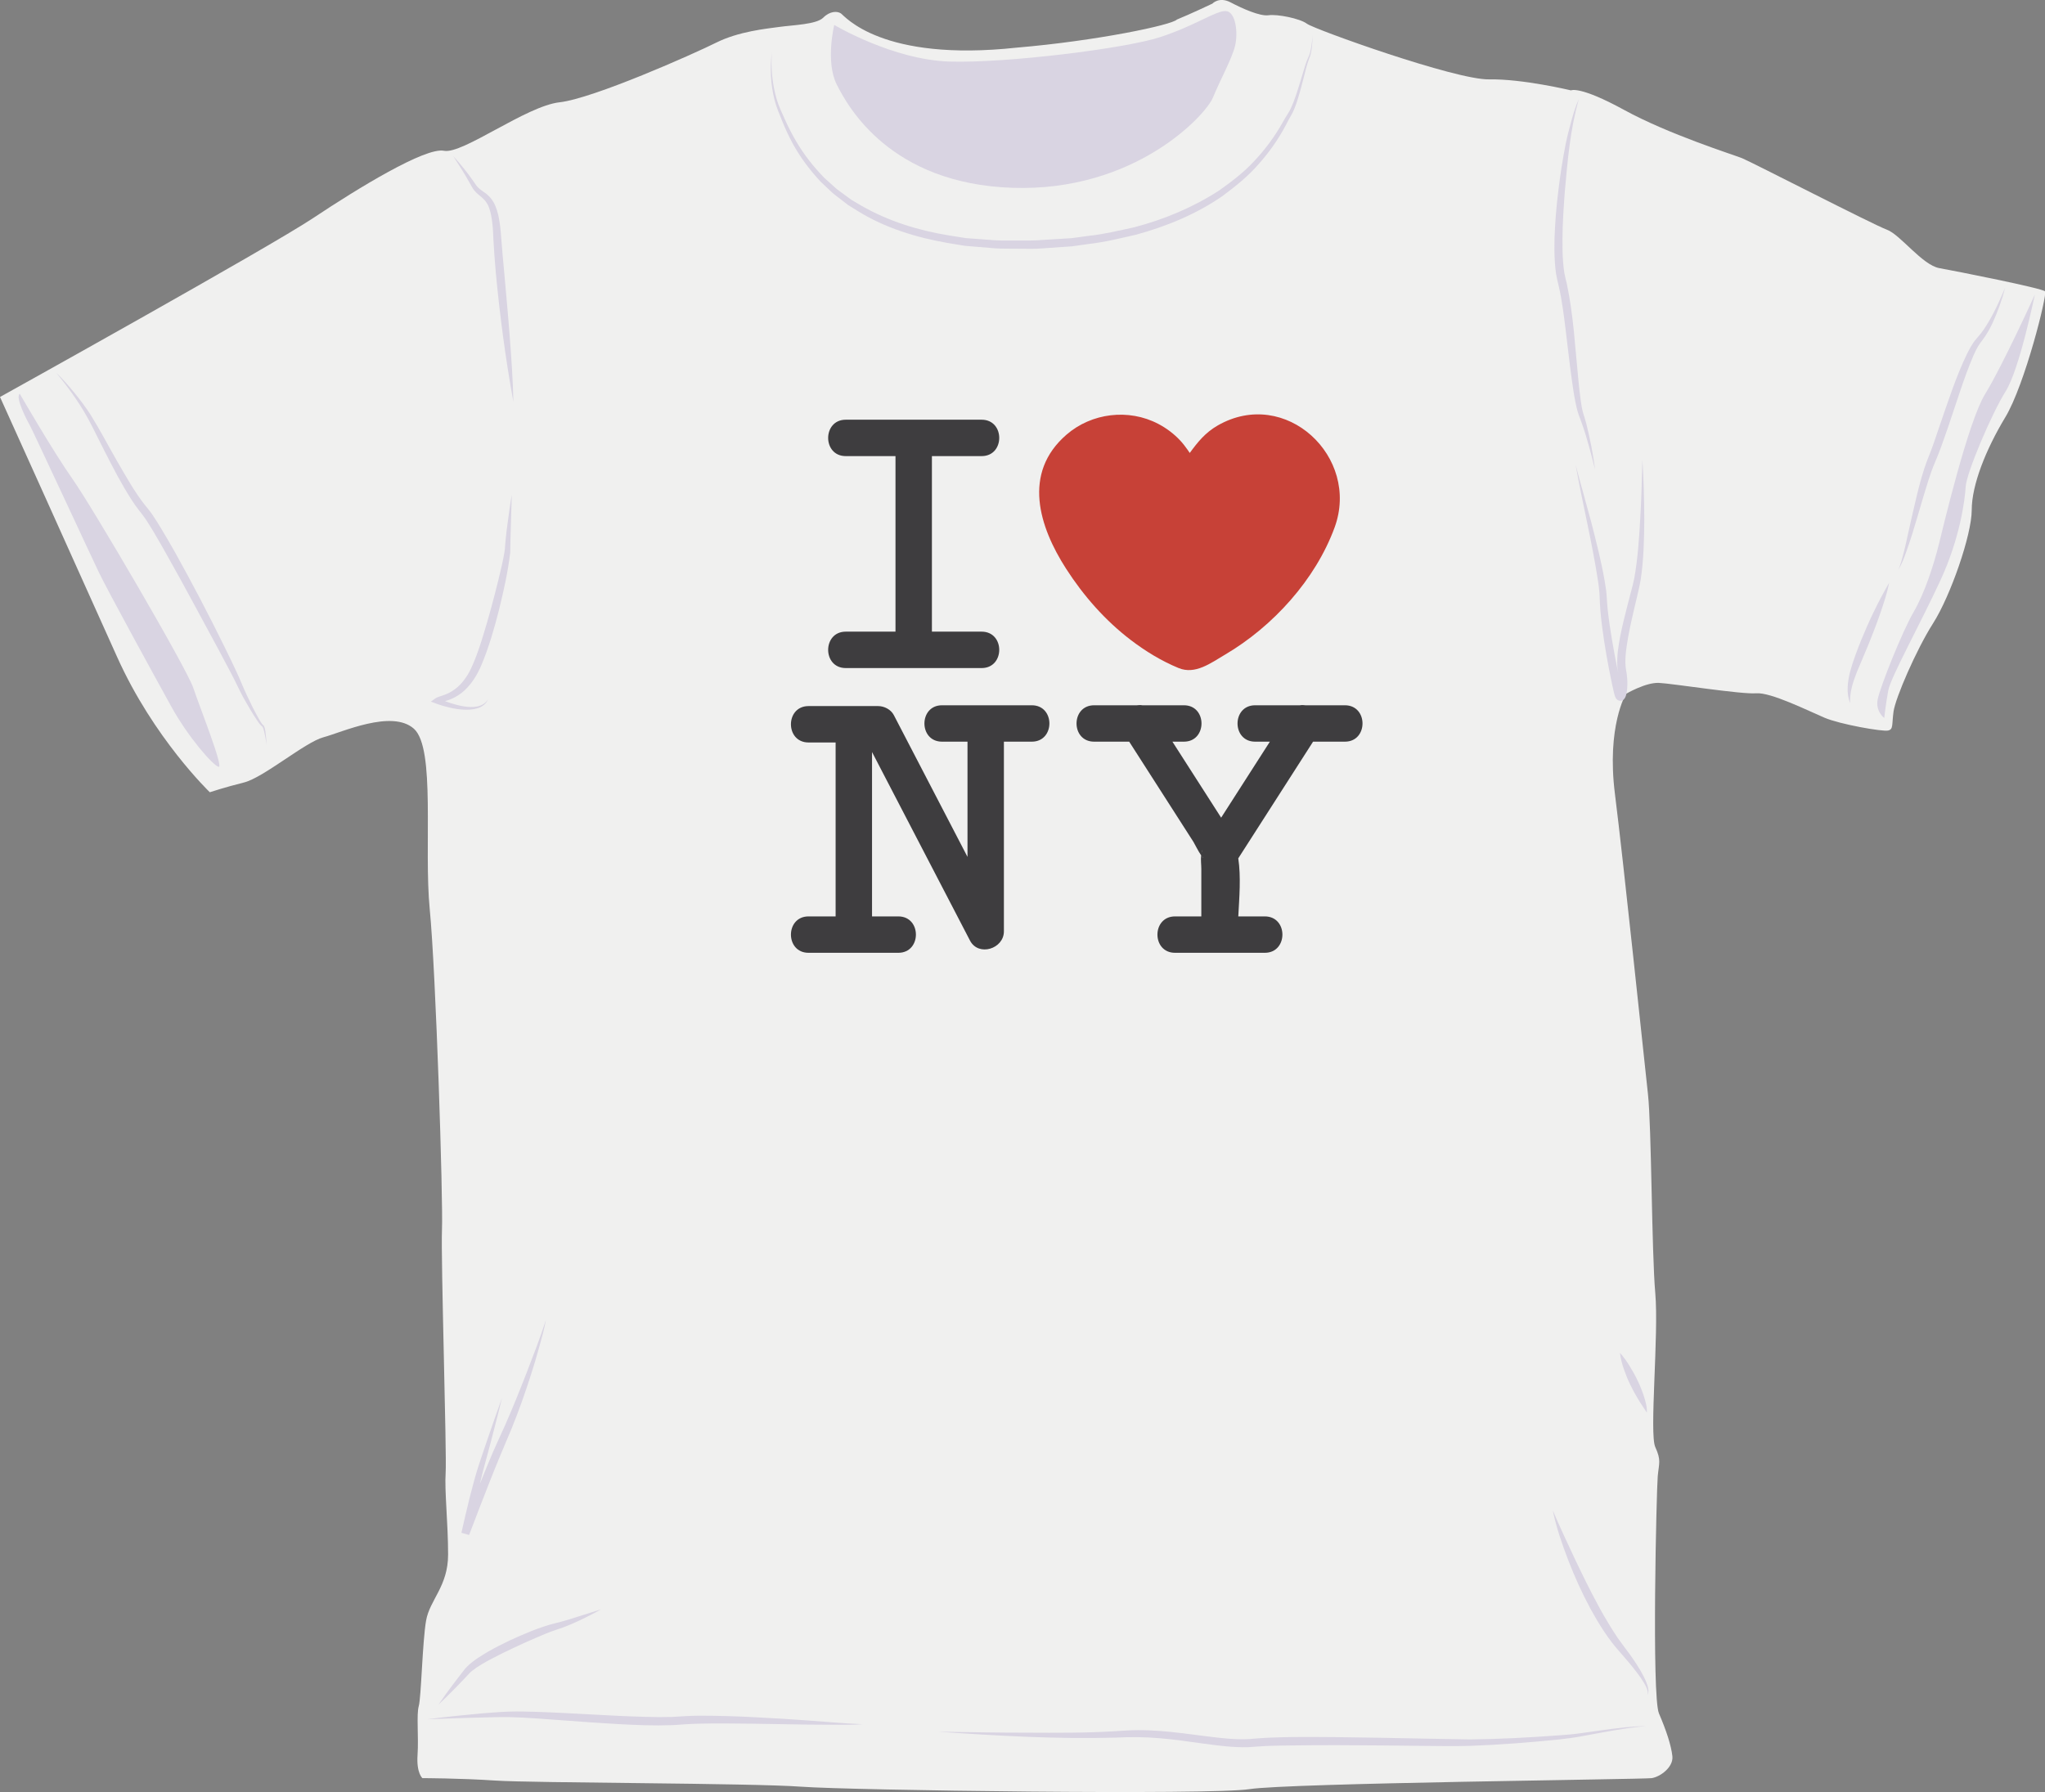
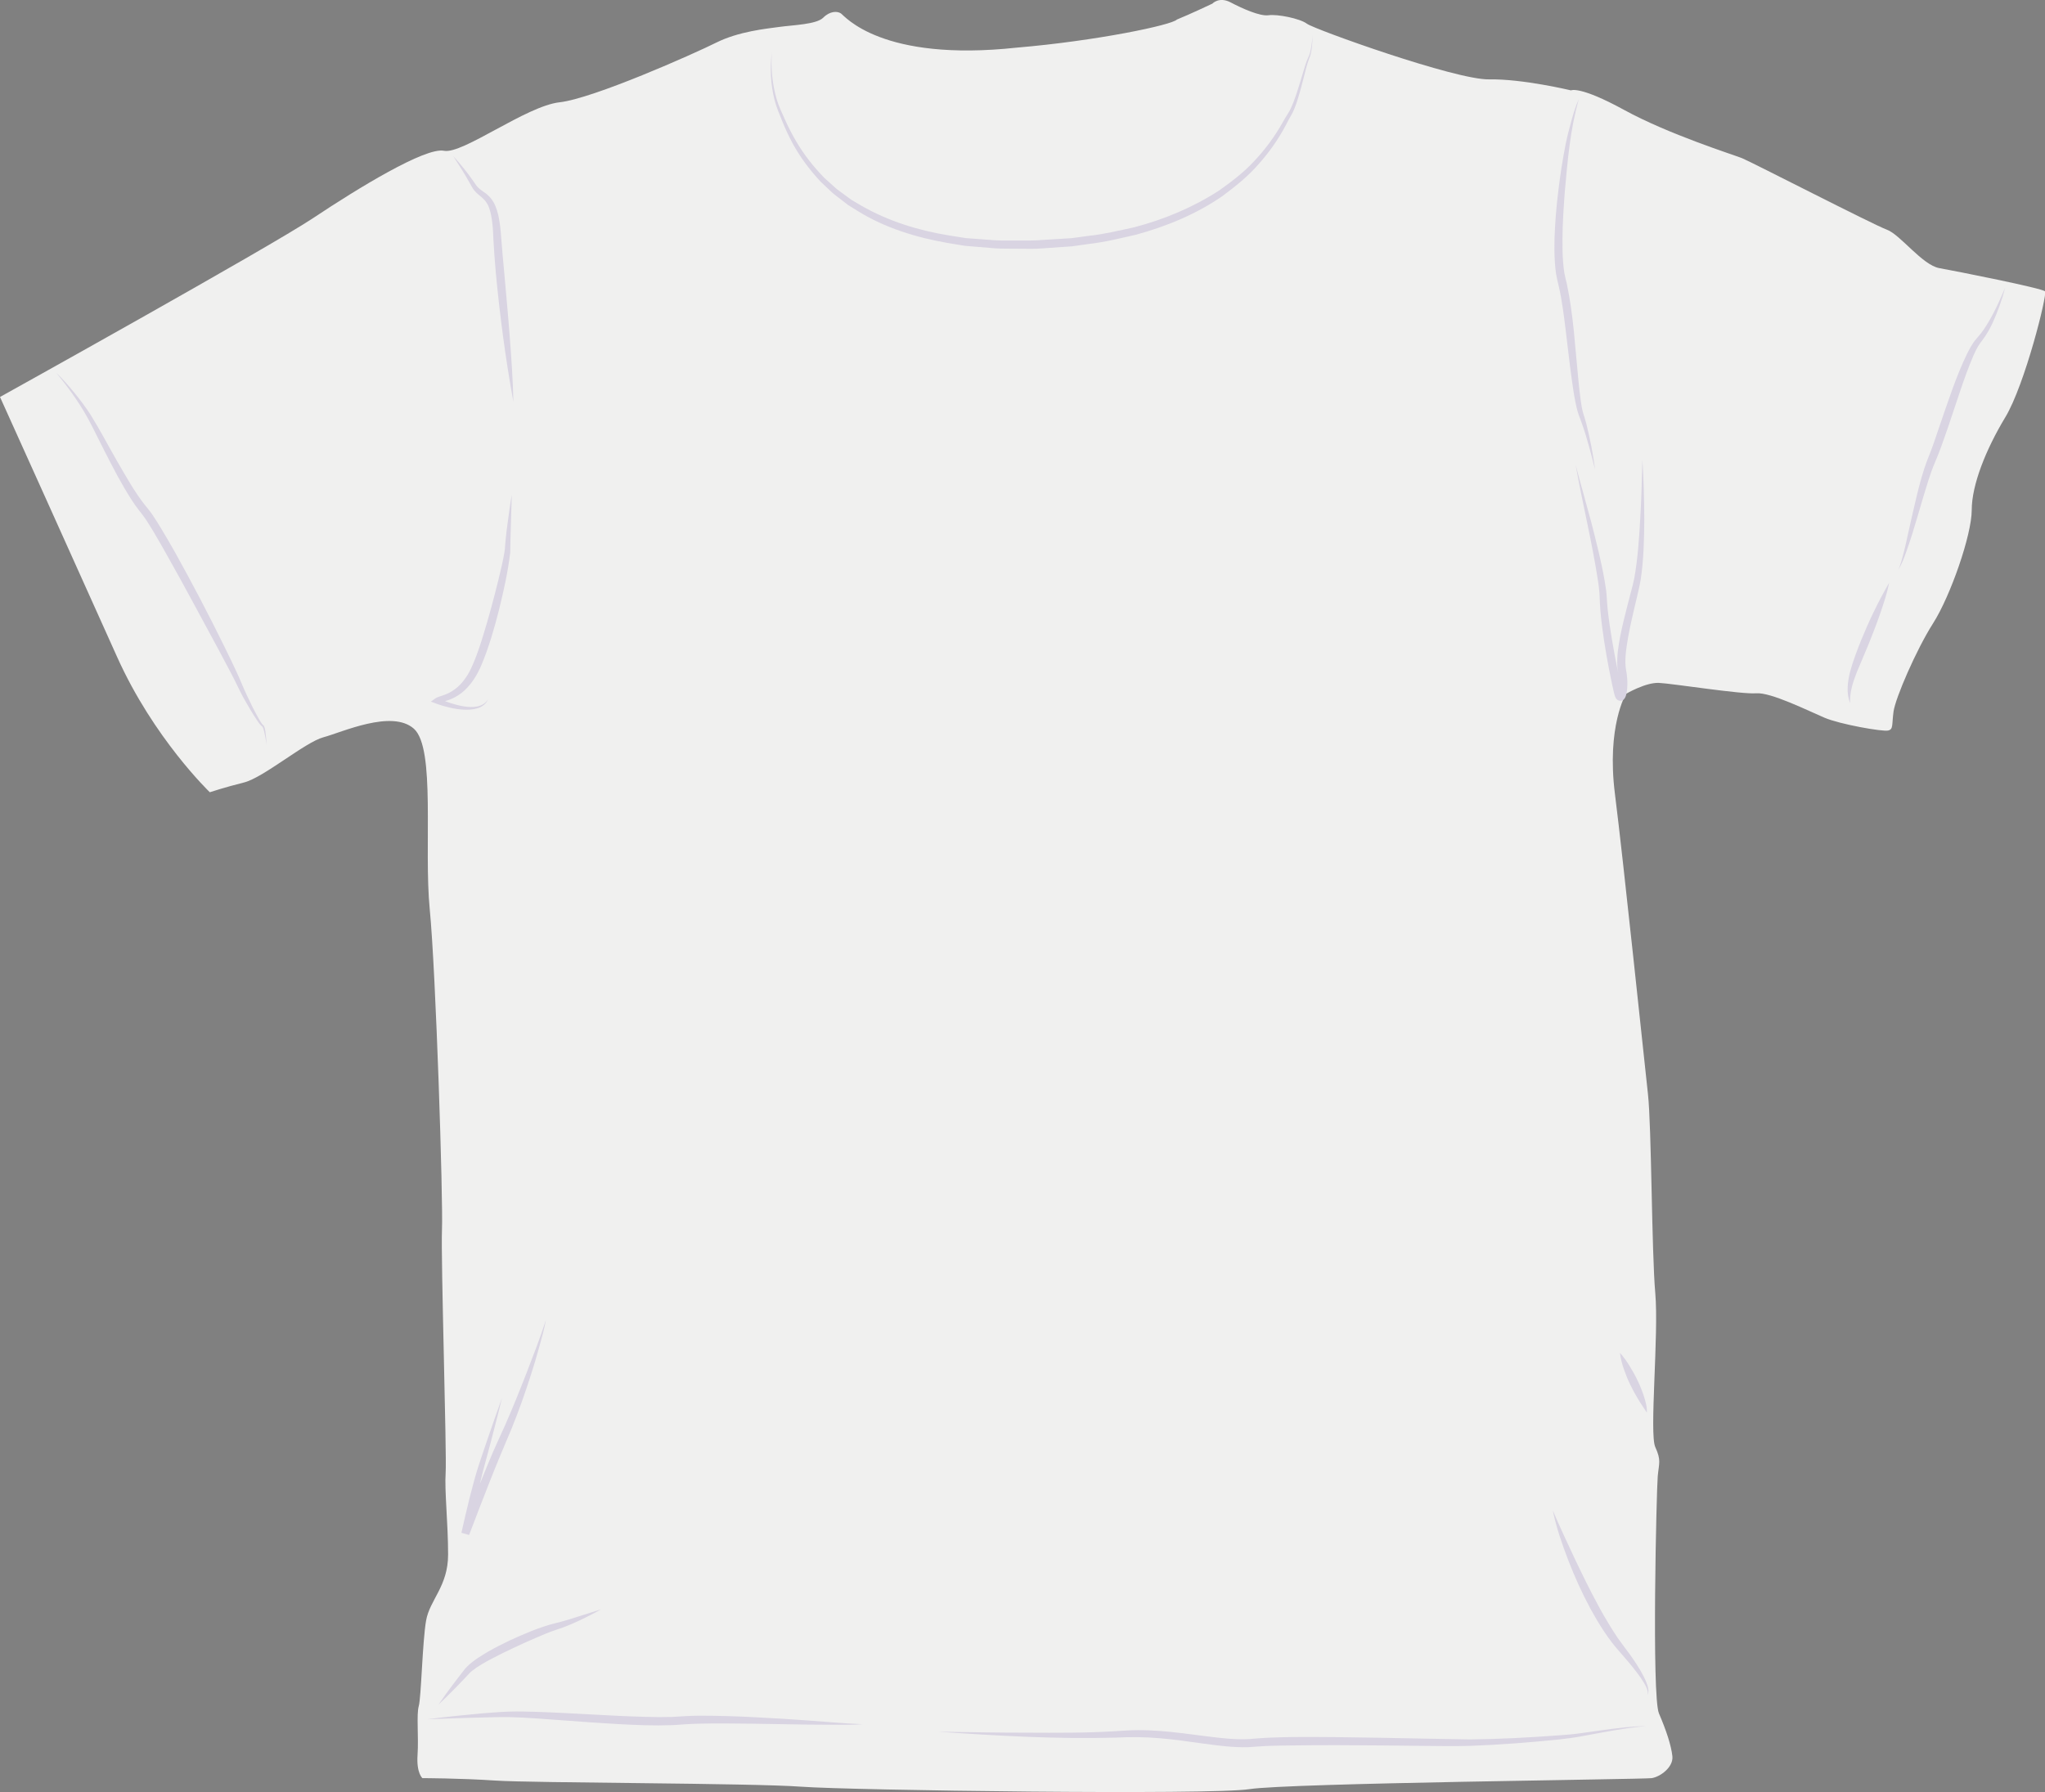
<svg xmlns="http://www.w3.org/2000/svg" height="425.9" preserveAspectRatio="xMidYMid meet" version="1.0" viewBox="0.0 0.0 485.9 425.9" width="485.9" zoomAndPan="magnify">
  <rect x="0.0" y="0.0" width="485.9" height="425.9" fill="#808080" stroke="none" />
  <defs>
    <clipPath id="a">
      <path d="M 0 0 L 485.949 0 L 485.949 425.852 L 0 425.852 Z M 0 0" />
    </clipPath>
  </defs>
  <g>
    <g clip-path="url(#a)" id="change1_1">
      <path d="M 0 94.336 C 0 94.336 63.824 58.879 74.461 51.785 C 85.102 44.695 101.059 34.945 105.488 35.828 C 109.922 36.719 124.992 25.191 132.969 24.305 C 140.945 23.422 164.883 12.781 170.199 10.121 C 175.52 7.465 182.098 6.816 185.289 6.383 C 188.484 5.945 194 5.801 195.598 4.203 C 197.191 2.605 198.934 2.605 199.805 3.188 C 200.676 3.77 209.387 14.801 241.609 11.316 C 260.48 9.719 278.48 5.945 279.641 4.641 C 282.547 3.477 288.062 0.863 288.062 0.863 C 288.062 0.863 289.656 -0.879 292.414 0.574 C 295.176 2.027 299.383 3.914 301.414 3.621 C 303.445 3.332 308.816 4.348 310.562 5.656 C 312.305 6.961 345.836 19.012 353.816 18.863 C 361.801 18.719 373.27 21.477 373.27 21.477 C 373.27 21.477 375.301 20.316 385.898 26.121 C 396.492 31.93 411.734 36.719 413.914 37.59 C 416.09 38.461 445.121 53.41 448.316 54.574 C 451.508 55.734 456.734 62.992 460.801 63.719 C 464.863 64.445 485.332 68.508 485.91 69.234 C 486.492 69.961 481.121 91.441 476.477 99.137 C 471.832 106.828 468.492 115.25 468.492 121.199 C 468.492 127.152 463.41 141.668 459.348 148.055 C 455.281 154.441 450.348 165.91 449.91 169.102 C 449.477 172.297 449.91 173.312 448.605 173.602 C 447.301 173.895 437.281 172.152 433.508 170.555 C 429.734 168.957 420.734 164.457 417.254 164.75 C 413.77 165.039 397.363 162.426 394.172 162.281 C 390.977 162.137 386.332 164.895 386.332 164.895 C 386.332 164.895 381.688 172.586 383.719 188.699 C 385.754 204.812 390.688 252.133 391.559 259.973 C 392.43 267.812 392.43 297.422 393.301 307.293 C 394.172 317.164 391.848 340.68 393.301 343.871 C 394.754 347.066 394.172 347.648 393.883 350.84 C 393.59 354.035 392.43 403.098 394.172 407.16 C 395.914 411.227 397.074 414.711 397.363 417.324 C 397.656 419.938 394.461 422.258 392.43 422.551 C 390.398 422.84 306.207 423.711 296.914 425.16 C 287.625 426.613 202.273 425.453 190.367 424.582 C 178.469 423.711 126.5 423.711 117.789 423.129 C 109.082 422.551 100.371 422.551 100.371 422.551 C 100.371 422.551 98.918 421.387 99.211 417.031 C 99.5 412.68 98.918 407.453 99.5 405.418 C 100.082 403.387 100.371 390.031 101.242 385.098 C 102.113 380.164 106.469 376.969 106.469 369.422 C 106.469 361.871 105.598 354.324 105.887 349.969 C 106.18 345.613 104.727 299.164 105.016 292.195 C 105.309 285.23 103.566 230.941 102.113 216.133 C 100.66 201.328 103.566 177.812 98.34 173.168 C 93.113 168.523 81.211 174.039 76.855 175.199 C 72.5 176.359 62.629 184.781 57.984 185.941 C 53.34 187.102 49.855 188.266 49.855 188.266 C 49.855 188.266 36.504 175.488 27.793 156.039 C 19.082 136.586 0 94.336 0 94.336" fill="#f0f0ef" />
    </g>
    <g id="change2_1">
-       <path d="M 317.117 125.316 C 312.562 137.77 302.418 148.879 291.133 155.531 C 287.641 157.59 283.98 160.379 280.027 158.746 C 275.961 157.07 272.168 154.746 268.676 152.086 C 262.586 147.438 257.453 141.594 253.316 135.16 C 246.918 125.211 242.832 112.438 253.406 103.289 C 259.391 98.109 268.168 97.047 275.199 100.723 C 277.121 101.727 278.922 103.078 280.402 104.66 C 281.051 105.352 281.598 106.066 282.137 106.832 C 282.336 107.094 282.516 107.363 282.691 107.637 C 284.582 105.051 286.379 102.801 289.348 101.098 C 305.453 91.879 323.223 108.586 317.117 125.316" fill="#c74137" />
-     </g>
+       </g>
    <g id="change3_1">
-       <path d="M 245.164 167.598 C 238.051 167.598 230.941 167.598 223.824 167.598 C 218.262 167.598 218.25 176.246 223.824 176.246 C 225.844 176.246 227.863 176.246 229.883 176.246 C 229.883 185.375 229.883 194.5 229.883 203.629 C 224.047 192.395 218.211 181.164 212.375 169.93 C 211.684 168.598 210.105 167.789 208.641 167.789 C 203.129 167.789 197.617 167.789 192.109 167.789 C 186.543 167.789 186.531 176.438 192.109 176.438 C 194.254 176.438 196.402 176.438 198.547 176.438 C 198.547 190.215 198.547 203.992 198.547 217.77 C 196.402 217.77 194.254 217.77 192.109 217.77 C 186.543 217.77 186.531 226.418 192.109 226.418 C 199.223 226.418 206.332 226.418 213.445 226.418 C 219.012 226.418 219.023 217.77 213.445 217.77 C 211.363 217.77 209.281 217.77 207.199 217.77 C 207.199 204.75 207.199 191.73 207.199 178.711 C 214.957 193.645 222.715 208.574 230.473 223.508 C 232.488 227.395 238.531 225.48 238.531 221.324 C 238.531 206.301 238.531 191.273 238.531 176.246 C 240.742 176.246 242.953 176.246 245.164 176.246 C 250.73 176.246 250.738 167.598 245.164 167.598 Z M 285.609 203.527 C 285.684 203.676 285.793 203.785 285.965 203.801 C 285.871 203.793 285.746 203.688 285.609 203.527 Z M 285.492 202.648 C 285.715 201.605 285.535 202.031 285.492 202.648 Z M 319.559 176.246 C 317.035 176.246 314.516 176.246 311.992 176.246 C 306.086 185.465 300.176 194.684 294.266 203.898 C 294.254 203.922 294.234 203.938 294.219 203.961 C 294.879 208.398 294.461 213.23 294.223 217.77 C 296.324 217.77 298.426 217.77 300.527 217.77 C 306.105 217.77 306.094 226.418 300.527 226.418 C 293.414 226.418 286.305 226.418 279.191 226.418 C 273.613 226.418 273.625 217.77 279.191 217.77 C 281.273 217.77 283.355 217.77 285.438 217.77 C 285.438 214.004 285.438 210.234 285.438 206.469 C 285.438 205.516 285.266 204.27 285.398 203.258 C 284.723 202.316 283.812 200.445 283.574 200.074 C 278.484 192.133 273.395 184.188 268.301 176.246 C 265.523 176.246 262.746 176.246 259.969 176.246 C 254.391 176.246 254.402 167.598 259.969 167.598 C 263.352 167.598 266.738 167.598 270.125 167.598 C 270.555 167.539 270.992 167.523 271.422 167.598 C 274.715 167.598 278.012 167.598 281.305 167.598 C 286.879 167.598 286.871 176.246 281.305 176.246 C 280.395 176.246 279.48 176.246 278.57 176.246 C 282.43 182.266 286.289 188.285 290.148 194.309 C 294.008 188.285 297.867 182.266 301.727 176.246 C 300.559 176.246 299.391 176.246 298.223 176.246 C 292.645 176.246 292.656 167.598 298.223 167.598 C 301.77 167.598 305.32 167.598 308.867 167.598 C 309.305 167.523 309.742 167.535 310.18 167.598 C 313.309 167.598 316.434 167.598 319.559 167.598 C 325.137 167.598 325.125 176.246 319.559 176.246 Z M 233.246 158.754 C 222.48 158.754 211.715 158.754 200.949 158.754 C 195.375 158.754 195.387 150.102 200.949 150.102 C 204.891 150.102 208.832 150.102 212.773 150.102 C 212.773 136.195 212.773 122.293 212.773 108.387 C 208.832 108.387 204.891 108.387 200.949 108.387 C 195.375 108.387 195.387 99.738 200.949 99.738 C 211.715 99.738 222.48 99.738 233.246 99.738 C 238.82 99.738 238.812 108.387 233.246 108.387 C 229.305 108.387 225.363 108.387 221.426 108.387 C 221.426 122.293 221.426 136.195 221.426 150.102 C 225.363 150.102 229.305 150.102 233.246 150.102 C 238.82 150.102 238.812 158.754 233.246 158.754" fill="#3e3d3f" />
-     </g>
+       </g>
    <g id="change4_1">
-       <path d="M 471.699 93.59 C 467.637 100.172 461.828 124.75 460.668 129.395 C 459.508 134.039 457.379 140.816 454.668 145.461 C 451.957 150.105 446.73 163.266 446.152 166.168 C 445.57 169.07 447.699 170.621 447.699 170.621 C 447.699 170.621 448.086 167.137 448.668 164.039 C 449.246 160.941 456.41 147.977 461.055 137.91 C 465.699 127.848 466.859 118.945 467.055 115.652 C 467.246 112.363 473.246 98.234 476.539 93.012 C 479.828 87.785 483.312 70.754 483.504 69.977 C 483.504 69.977 475.766 87.012 471.699 93.59 Z M 7.02 100.93 C 7.598 101.898 21.34 131.508 23.469 135.961 C 25.598 140.41 36.629 160.539 40.695 167.895 C 44.758 175.25 50.566 181.832 51.918 182.219 C 53.273 182.605 47.469 168.09 45.918 163.445 C 44.371 158.801 21.922 120.477 17.277 113.898 C 12.629 107.316 4.695 93.574 4.695 93.574 C 3.535 94.348 6.438 99.961 7.02 100.93 Z M 225.703 14.633 C 239.25 15.02 267.316 11.535 275.637 8.828 C 283.961 6.117 288.992 2.441 291.316 2.633 C 293.637 2.828 294.219 7.859 293.441 10.957 C 292.668 14.055 289.961 18.891 288.219 23.148 C 286.477 27.406 269.637 45.602 240.605 44.633 C 211.574 43.664 201.512 25.473 198.801 20.055 C 196.09 14.633 198.219 5.926 198.219 5.926 C 198.219 5.926 212.152 14.246 225.703 14.633" fill="#d9d4e2" />
-     </g>
+       </g>
    <g id="change4_2">
      <path d="M 265.105 412.918 C 268.617 412.738 272.051 412.758 275.531 413.062 C 279.004 413.355 282.461 413.855 285.953 414.344 C 289.441 414.816 292.977 415.293 296.617 415.188 C 298.492 415.07 300.105 414.922 301.879 414.875 C 303.621 414.82 305.375 414.789 307.129 414.777 C 314.141 414.672 321.172 414.719 328.199 414.777 L 338.742 414.891 C 342.262 414.93 345.773 414.98 349.316 414.879 C 356.383 414.629 363.395 414.074 370.406 413.359 C 372.152 413.156 373.918 412.953 375.656 412.621 L 380.848 411.664 C 382.574 411.355 384.305 411.055 386.043 410.789 C 386.91 410.648 387.777 410.523 388.648 410.418 C 389.52 410.344 390.402 410.195 391.27 410.355 C 390.41 410.145 389.512 410.238 388.637 410.27 C 387.758 410.324 386.879 410.398 386.004 410.488 C 384.254 410.676 382.508 410.906 380.762 411.145 L 375.539 411.875 C 373.809 412.129 372.07 412.258 370.316 412.383 C 363.32 412.898 356.289 413.277 349.293 413.344 C 335.277 413.152 321.191 412.695 307.102 412.777 C 305.34 412.805 303.574 412.852 301.805 412.922 C 300.062 412.98 298.172 413.168 296.539 413.281 C 293.141 413.414 289.668 412.988 286.191 412.543 C 282.715 412.09 279.207 411.609 275.668 411.344 C 273.898 411.215 272.117 411.129 270.336 411.141 C 268.562 411.145 266.746 411.277 265.02 411.391 C 258.051 411.832 251.004 411.777 243.98 411.746 C 236.949 411.754 229.922 411.609 222.887 411.516 C 236.926 412.48 250.965 413.309 265.105 412.918 Z M 114.492 408.141 C 116.637 408.09 118.805 408.012 120.934 408.043 C 123.059 408.09 125.207 408.199 127.352 408.352 C 135.934 408.941 144.527 409.715 153.188 409.98 C 155.355 410.039 157.531 410.031 159.719 409.957 C 161.969 409.809 163.992 409.656 166.152 409.605 C 170.434 409.492 174.738 409.582 179.043 409.617 L 191.973 409.824 L 198.441 409.867 C 200.598 409.871 202.762 409.902 204.914 409.73 C 200.609 409.555 196.316 409.164 192.012 408.848 C 187.711 408.547 183.406 408.262 179.094 408.059 C 174.781 407.836 170.465 407.711 166.121 407.711 C 163.973 407.715 161.691 407.891 159.641 408.008 C 157.52 408.062 155.383 408.055 153.242 407.98 C 144.664 407.762 136.066 407.07 127.426 406.797 C 125.266 406.73 123.102 406.672 120.918 406.738 C 118.734 406.82 116.594 406.996 114.438 407.164 C 110.137 407.57 105.84 407.977 101.562 408.566 C 105.879 408.426 110.184 408.215 114.492 408.141 Z M 391.66 402.078 C 391.691 401.809 391.668 401.535 391.621 401.273 C 391.531 400.738 391.352 400.234 391.16 399.738 C 390.762 398.758 390.27 397.812 389.738 396.906 C 388.656 395.102 387.465 393.367 386.188 391.711 L 384.375 389.23 C 383.816 388.375 383.246 387.531 382.711 386.656 C 381.641 384.91 380.602 383.141 379.645 381.32 C 377.676 377.711 375.879 373.988 374.098 370.254 C 372.352 366.504 370.57 362.758 368.945 358.922 C 369.781 363.023 371.172 366.977 372.664 370.871 C 374.168 374.766 375.906 378.574 377.887 382.273 C 379.902 385.934 382.145 389.562 384.984 392.695 C 386.348 394.242 387.684 395.812 388.926 397.449 C 389.562 398.258 390.133 399.105 390.664 399.98 C 390.918 400.418 391.164 400.871 391.328 401.348 C 391.422 401.582 391.488 401.828 391.512 402.074 C 391.539 402.316 391.516 402.602 391.301 402.762 C 391.547 402.648 391.645 402.336 391.66 402.078 Z M 108.266 401.066 L 110.238 399.012 L 111.215 397.977 L 111.699 397.457 L 112.188 397.035 C 113.566 395.945 115.23 395.012 116.883 394.148 C 118.543 393.27 120.23 392.43 121.945 391.641 C 123.648 390.824 125.371 390.051 127.105 389.305 C 128.824 388.543 130.594 387.812 132.305 387.242 C 134.207 386.664 135.941 385.879 137.691 385.082 C 139.422 384.258 141.133 383.402 142.789 382.438 L 137.332 384.168 C 135.527 384.742 133.703 385.328 131.922 385.73 C 128.07 386.711 124.609 388.246 121.094 389.832 C 119.363 390.668 117.645 391.531 115.969 392.492 C 114.309 393.492 112.637 394.457 111.145 395.887 L 110.598 396.445 L 110.152 397.008 L 109.27 398.145 L 107.527 400.426 C 106.387 401.965 105.246 403.496 104.176 405.082 C 105.586 403.777 106.926 402.418 108.266 401.066 Z M 125.062 326.383 C 123.418 330.594 121.738 334.789 119.914 338.902 C 119 340.938 118.02 343.02 117.121 345.102 C 116.227 347.188 115.363 349.289 114.516 351.395 C 112.805 355.598 111.234 359.848 109.668 364.109 L 111.496 364.637 C 112.035 361.914 112.602 359.188 113.191 356.477 C 113.766 353.766 114.352 351.039 115.074 348.395 C 115.805 345.73 116.543 343.02 117.227 340.32 C 117.918 337.617 118.633 334.926 119.273 332.215 C 118.305 334.832 117.41 337.469 116.496 340.094 C 115.562 342.723 114.715 345.348 113.809 348.004 C 112.926 350.691 112.238 353.391 111.543 356.094 C 110.879 358.809 110.242 361.52 109.633 364.242 L 111.461 364.77 C 113.039 360.539 114.711 356.332 116.348 352.121 C 118.004 347.902 119.727 343.781 121.516 339.59 C 123.234 335.367 124.75 331.086 126.133 326.762 C 126.836 324.605 127.473 322.426 128.086 320.238 C 128.695 318.055 129.309 315.867 129.727 313.633 C 128.34 317.945 126.688 322.164 125.062 326.383 Z M 373.328 28.848 C 372.828 30.645 372.367 32.465 371.992 34.301 C 371.273 37.973 370.699 41.668 370.258 45.383 C 369.797 49.094 369.496 52.828 369.359 56.586 C 369.316 58.469 369.309 60.352 369.441 62.254 C 369.48 63.203 369.609 64.164 369.734 65.121 C 369.902 66.086 370.141 67.098 370.344 67.926 C 371.176 71.441 371.594 75.16 372.059 78.832 C 372.531 82.52 372.902 86.223 373.426 89.926 C 373.684 91.773 373.938 93.629 374.309 95.48 C 374.496 96.406 374.691 97.328 375.004 98.266 C 375.156 98.746 375.324 99.172 375.488 99.594 L 375.953 100.891 C 377.18 104.383 378.074 108.004 379.008 111.613 C 378.52 107.91 377.812 104.246 376.895 100.605 C 376.773 100.148 376.637 99.699 376.5 99.246 C 376.352 98.793 376.203 98.34 376.102 97.926 C 375.871 97.078 375.73 96.164 375.602 95.258 C 375.344 93.438 375.145 91.594 374.977 89.746 C 374.234 82.34 373.863 74.922 372.289 67.453 C 372.035 66.477 371.852 65.672 371.684 64.805 C 371.562 63.922 371.434 63.035 371.387 62.121 C 371.238 60.309 371.254 58.465 371.25 56.625 C 371.273 52.934 371.531 49.234 371.805 45.535 C 372.473 38.152 373.082 30.715 375.141 23.551 C 374.348 25.242 373.832 27.055 373.328 28.848 Z M 389.719 123.395 C 389.445 128.09 389.137 132.812 388.316 137.379 C 388.09 138.5 387.816 139.609 387.496 140.762 L 386.605 144.191 C 386.023 146.484 385.449 148.789 384.984 151.133 C 384.539 153.484 384.137 155.867 384.293 158.418 C 384.301 158.73 384.367 159.062 384.406 159.383 L 384.543 160.23 C 384.621 160.781 384.668 161.336 384.688 161.887 C 384.703 162.438 384.691 162.992 384.641 163.527 C 384.613 163.793 384.578 164.055 384.527 164.297 C 384.484 164.523 384.395 164.801 384.367 164.832 C 384.367 164.84 384.379 164.789 384.512 164.691 C 384.621 164.613 384.75 164.551 384.996 164.539 C 385.188 164.527 385.422 164.648 385.473 164.688 C 385.57 164.766 385.594 164.797 385.609 164.82 C 385.637 164.863 385.629 164.844 385.633 164.852 C 385.637 164.859 385.617 164.82 385.605 164.789 C 385.547 164.609 385.465 164.305 385.398 164.035 L 385.004 162.336 L 384.277 158.895 C 383.816 156.594 383.398 154.277 383.004 151.965 C 382.613 149.652 382.262 147.332 382.012 145.016 L 381.859 143.281 C 381.82 142.703 381.801 142.148 381.742 141.52 C 381.699 140.902 381.633 140.297 381.535 139.707 C 381.457 139.109 381.363 138.52 381.254 137.934 C 380.434 133.238 379.258 128.66 378.086 124.082 C 376.871 119.516 375.547 114.98 374.363 110.414 C 376.016 119.711 378.309 128.91 379.711 138.176 C 379.805 138.754 379.871 139.328 379.93 139.906 C 380.004 140.484 380.047 141.055 380.066 141.613 L 380.145 143.387 L 380.266 145.18 C 380.473 147.562 380.785 149.918 381.137 152.266 C 381.488 154.613 381.914 156.945 382.359 159.273 L 383.07 162.762 L 383.469 164.512 C 383.543 164.816 383.605 165.086 383.73 165.469 C 383.77 165.574 383.805 165.672 383.879 165.809 C 383.922 165.879 383.941 165.926 384.02 166.027 C 384.082 166.109 384.148 166.195 384.312 166.316 C 384.41 166.402 384.727 166.551 384.988 166.539 C 385.312 166.531 385.504 166.434 385.676 166.316 C 385.926 166.129 386.027 165.957 386.098 165.836 C 386.359 165.348 386.398 165.043 386.48 164.691 C 386.547 164.355 386.59 164.035 386.617 163.715 C 386.676 163.07 386.684 162.445 386.66 161.816 C 386.637 161.191 386.578 160.566 386.484 159.949 L 386.34 159.051 C 386.309 158.789 386.246 158.535 386.238 158.262 C 386.074 156.09 386.449 153.762 386.84 151.48 C 387.246 149.191 387.77 146.898 388.301 144.605 C 388.82 142.297 389.445 140.074 389.852 137.648 C 390.559 132.891 390.652 128.156 390.691 123.422 C 390.652 118.691 390.566 113.965 390.234 109.25 C 390.113 113.973 390.008 118.691 389.719 123.395 Z M 441.125 159.891 L 444.047 152.93 C 444.984 150.578 445.91 148.223 446.734 145.82 C 447.562 143.422 448.371 141.004 448.879 138.477 C 447.598 140.695 446.391 142.93 445.293 145.223 C 444.176 147.504 443.164 149.832 442.195 152.18 C 441.266 154.547 440.344 156.898 439.648 159.406 C 439.309 160.664 439.074 161.961 439.012 163.273 C 438.941 164.582 439.129 165.93 439.59 167.121 C 439.461 164.543 440.238 162.199 441.125 159.891 Z M 472.508 76.457 C 471.762 77.73 470.953 78.973 469.996 80.031 C 469.547 80.543 468.938 81.262 468.574 81.91 C 468.137 82.57 467.816 83.258 467.445 83.934 C 464.781 89.426 462.957 95.156 460.992 100.812 C 460.039 103.656 459.109 106.48 457.984 109.211 C 456.863 112.113 456.109 115.016 455.398 117.945 C 454.68 120.863 454.047 123.797 453.387 126.715 C 453.07 128.18 452.754 129.645 452.387 131.094 C 452.008 132.539 451.66 133.992 451.055 135.367 C 451.855 134.09 452.391 132.66 452.895 131.246 C 453.406 129.828 453.871 128.398 454.336 126.969 C 455.223 124.098 456.059 121.219 456.902 118.352 C 457.785 115.504 458.59 112.602 459.73 109.945 C 460.941 107.152 461.902 104.285 462.887 101.453 L 465.738 92.941 C 466.691 90.113 467.695 87.305 468.852 84.598 C 469.168 83.941 469.449 83.254 469.812 82.645 C 469.984 82.332 470.152 82.008 470.359 81.746 C 470.555 81.473 470.734 81.191 470.996 80.871 C 471.961 79.625 472.707 78.281 473.367 76.914 C 474.637 74.152 475.676 71.32 476.41 68.402 C 475.25 71.172 474.031 73.914 472.508 76.457 Z M 120.598 124.371 C 120.441 125.508 120.301 126.645 120.188 127.785 L 120.027 129.512 L 119.969 130.387 C 119.934 130.645 119.922 130.879 119.867 131.16 C 119.512 133.355 118.949 135.586 118.422 137.789 C 117.895 140.004 117.301 142.199 116.715 144.395 C 116.129 146.594 115.496 148.773 114.82 150.941 C 114.168 153.109 113.449 155.258 112.602 157.32 C 112.18 158.355 111.715 159.328 111.172 160.27 C 110.594 161.18 109.977 162.066 109.219 162.805 C 108.461 163.543 107.621 164.184 106.676 164.66 C 106.195 164.895 105.711 165.102 105.184 165.273 L 104.371 165.543 C 104.09 165.645 103.785 165.715 103.371 166.016 L 102.379 166.734 L 103.523 167.156 C 104.605 167.562 105.672 167.875 106.77 168.137 C 107.863 168.398 108.98 168.574 110.113 168.637 C 111.238 168.688 112.395 168.648 113.492 168.297 C 114.59 167.977 115.57 167.188 115.984 166.152 C 115.418 167.125 114.41 167.676 113.383 167.883 C 112.34 168.102 111.25 168.023 110.195 167.859 C 109.133 167.688 108.09 167.402 107.059 167.082 C 106.035 166.758 105.008 166.363 104.055 165.922 L 104.211 167.066 C 104.273 167.043 104.52 166.941 104.781 166.879 L 105.609 166.656 C 106.184 166.504 106.762 166.297 107.324 166.059 C 108.449 165.562 109.504 164.879 110.402 164.039 C 112.195 162.355 113.457 160.234 114.375 158.07 C 116.191 153.762 117.43 149.336 118.578 144.883 C 119.668 140.41 120.684 135.965 121.23 131.328 C 121.293 126.676 121.492 122.18 121.598 117.574 C 121.203 119.832 120.91 122.102 120.598 124.371 Z M 111.703 43.656 C 111.996 44.188 112.324 44.84 112.805 45.379 C 113.27 45.922 113.82 46.352 114.301 46.758 C 115.273 47.535 115.898 48.414 116.273 49.566 C 116.664 50.691 116.852 51.93 116.992 53.172 C 117.145 54.422 117.168 55.672 117.238 56.98 C 117.371 59.578 117.586 62.16 117.801 64.742 C 118.766 75.059 120.125 85.312 121.984 95.512 C 121.875 90.32 121.508 85.16 121.113 80.004 C 120.73 74.848 120.238 69.703 119.789 64.562 C 119.535 61.996 119.32 59.426 119.121 56.863 C 119.008 55.598 118.934 54.258 118.723 52.945 C 118.539 51.629 118.266 50.305 117.723 49.008 C 117.238 47.719 116.23 46.453 115.098 45.727 C 114.555 45.34 114.055 45.008 113.641 44.602 C 113.219 44.203 112.922 43.707 112.535 43.145 C 111.043 40.996 109.418 38.969 107.66 37.059 C 109.066 39.234 110.473 41.41 111.703 43.656 Z M 20.617 98.945 C 21.652 100.77 22.578 102.691 23.531 104.594 C 24.477 106.5 25.449 108.395 26.434 110.289 C 27.418 112.184 28.43 114.07 29.516 115.922 C 30.609 117.77 31.723 119.609 33.086 121.355 L 33.609 122.008 L 34.055 122.605 C 34.355 122.98 34.641 123.418 34.922 123.859 C 35.5 124.719 36.035 125.637 36.582 126.535 C 37.664 128.352 38.711 130.195 39.746 132.047 C 41.84 135.738 43.871 139.473 45.898 143.211 L 51.961 154.43 L 54.945 160.062 C 55.441 161.012 55.914 161.926 56.367 162.895 C 56.828 163.867 57.316 164.82 57.824 165.766 C 58.863 167.637 59.941 169.48 61.141 171.262 C 61.473 171.711 61.699 172.133 62.199 172.57 L 62.328 172.652 C 62.328 172.66 62.328 172.664 62.332 172.664 C 62.348 172.664 62.383 172.738 62.41 172.77 C 62.461 172.875 62.512 172.984 62.551 173.109 C 62.637 173.348 62.699 173.605 62.766 173.859 C 63.016 174.887 63.188 175.938 63.34 176.992 C 63.289 175.926 63.215 174.863 63.059 173.801 C 63.02 173.535 62.969 173.27 62.895 173.004 C 62.863 172.867 62.812 172.734 62.758 172.594 C 62.707 172.52 62.695 172.457 62.609 172.371 C 62.566 172.332 62.512 172.293 62.461 172.262 L 62.426 172.223 C 62.148 171.934 61.848 171.41 61.59 170.977 C 60.535 169.148 59.594 167.238 58.703 165.32 C 58.254 164.363 57.816 163.402 57.418 162.43 C 57.02 161.445 56.562 160.445 56.121 159.484 C 55.223 157.547 54.285 155.633 53.348 153.719 C 49.594 146.066 45.641 138.52 41.488 131.066 C 40.434 129.211 39.363 127.359 38.254 125.527 C 37.691 124.613 37.145 123.695 36.527 122.793 C 36.234 122.34 35.934 121.887 35.57 121.43 L 35.047 120.758 L 34.559 120.176 C 31.992 116.957 29.926 113.199 27.801 109.547 C 25.688 105.855 23.73 102.098 21.449 98.441 C 20.27 96.641 18.98 94.93 17.625 93.277 C 16.281 91.617 14.848 90.031 13.336 88.531 C 16.016 91.836 18.555 95.262 20.617 98.945 Z M 184.008 23.633 C 184.461 25.473 185.227 27.211 185.922 28.93 C 186.621 30.668 187.422 32.379 188.312 34.035 C 190.117 37.355 192.398 40.398 194.984 43.172 L 197.047 45.121 C 197.398 45.441 197.723 45.789 198.098 46.082 L 199.219 46.949 L 201.473 48.691 L 203.883 50.195 C 210.352 54.191 217.727 56.438 225.133 57.734 L 227.926 58.195 L 229.32 58.422 L 230.727 58.539 L 236.359 59.004 C 238.234 59.137 240.117 59.062 241.996 59.105 C 243.879 59.094 245.762 59.199 247.637 59.027 L 253.266 58.637 L 254.672 58.539 L 256.066 58.348 L 258.863 57.949 C 262.609 57.535 266.273 56.598 269.945 55.77 C 277.211 53.781 284.312 50.867 290.539 46.535 C 293.566 44.27 296.547 41.906 299.027 39.031 C 301.555 36.223 303.734 33.098 305.504 29.773 L 306.148 28.527 C 306.375 28.109 306.547 27.789 306.82 27.336 C 307.324 26.477 307.668 25.59 307.977 24.699 C 308.598 22.914 309.07 21.105 309.547 19.297 C 310.035 17.508 310.402 15.637 311.043 13.945 C 311.473 13.062 311.578 12.117 311.707 11.195 C 311.816 10.266 311.875 9.332 311.902 8.398 C 311.824 9.328 311.715 10.254 311.555 11.172 C 311.387 12.078 311.215 13.02 310.777 13.801 C 310.355 14.688 310.129 15.578 309.84 16.473 L 309.035 19.152 C 308.492 20.934 307.945 22.719 307.27 24.434 C 306.938 25.289 306.555 26.141 306.09 26.871 C 305.867 27.211 305.562 27.691 305.336 28.086 L 304.645 29.301 C 302.812 32.516 300.625 35.504 298.098 38.176 C 295.621 40.91 292.66 43.137 289.672 45.266 C 283.492 49.27 276.625 52.148 269.484 54.012 C 265.875 54.785 262.285 55.68 258.598 56.055 L 255.852 56.426 L 254.477 56.605 L 253.09 56.688 L 247.547 57.031 C 245.703 57.219 243.848 57.125 242 57.152 C 240.152 57.129 238.293 57.215 236.449 57.098 L 230.922 56.688 L 229.539 56.586 L 228.172 56.375 L 225.438 55.941 C 218.168 54.758 211.039 52.539 204.664 48.879 L 202.293 47.48 L 200.074 45.852 L 198.965 45.035 C 198.594 44.762 198.277 44.43 197.93 44.129 L 195.879 42.285 C 193.305 39.66 191.023 36.75 189.16 33.559 C 188.223 31.969 187.375 30.324 186.609 28.633 C 185.84 26.926 185.027 25.262 184.52 23.492 C 183.488 19.945 183.141 16.184 183.391 12.465 C 182.926 16.164 183.09 19.973 184.008 23.633 Z M 391.301 335.699 C 390.594 334.562 389.816 333.523 389.168 332.395 C 388.5 331.277 387.875 330.145 387.316 328.969 C 386.754 327.801 386.262 326.594 385.836 325.352 C 385.41 324.109 385.055 322.832 384.91 321.473 C 385.816 322.496 386.562 323.57 387.246 324.684 C 387.934 325.797 388.566 326.934 389.121 328.109 C 389.684 329.285 390.172 330.496 390.582 331.75 C 390.969 333.004 391.379 334.305 391.301 335.699" fill="#d9d4e2" />
    </g>
  </g>
</svg>